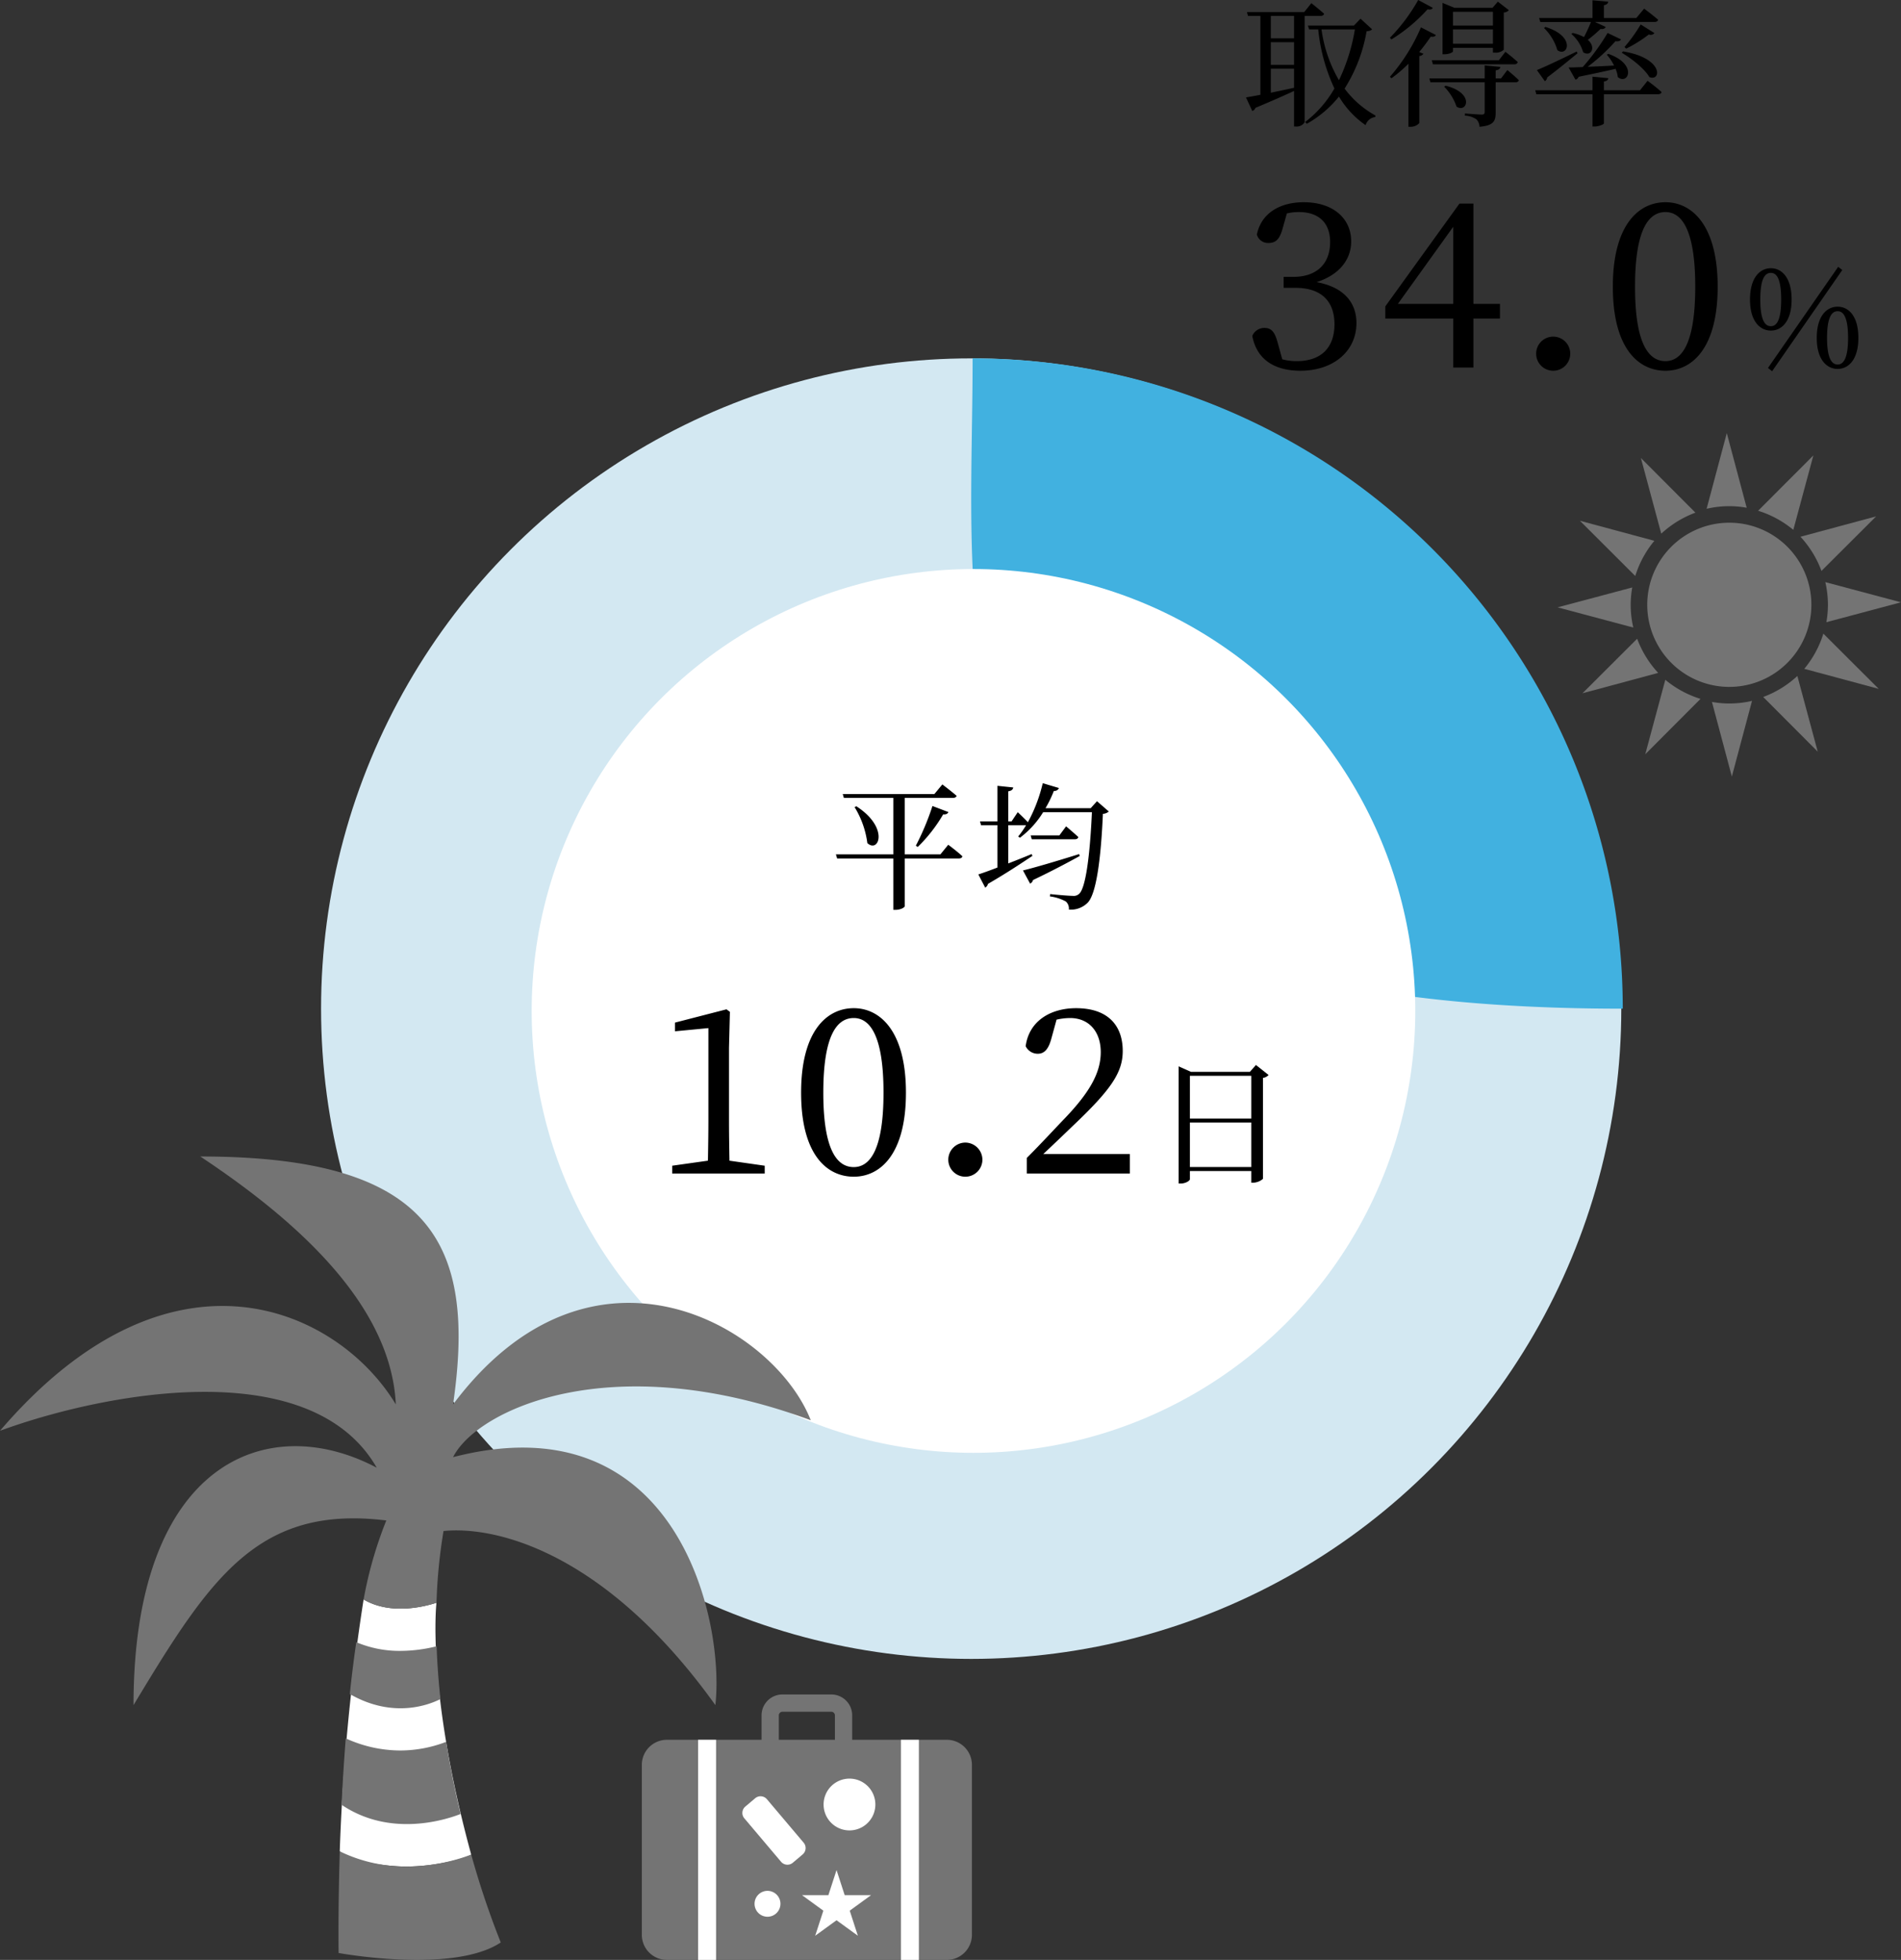
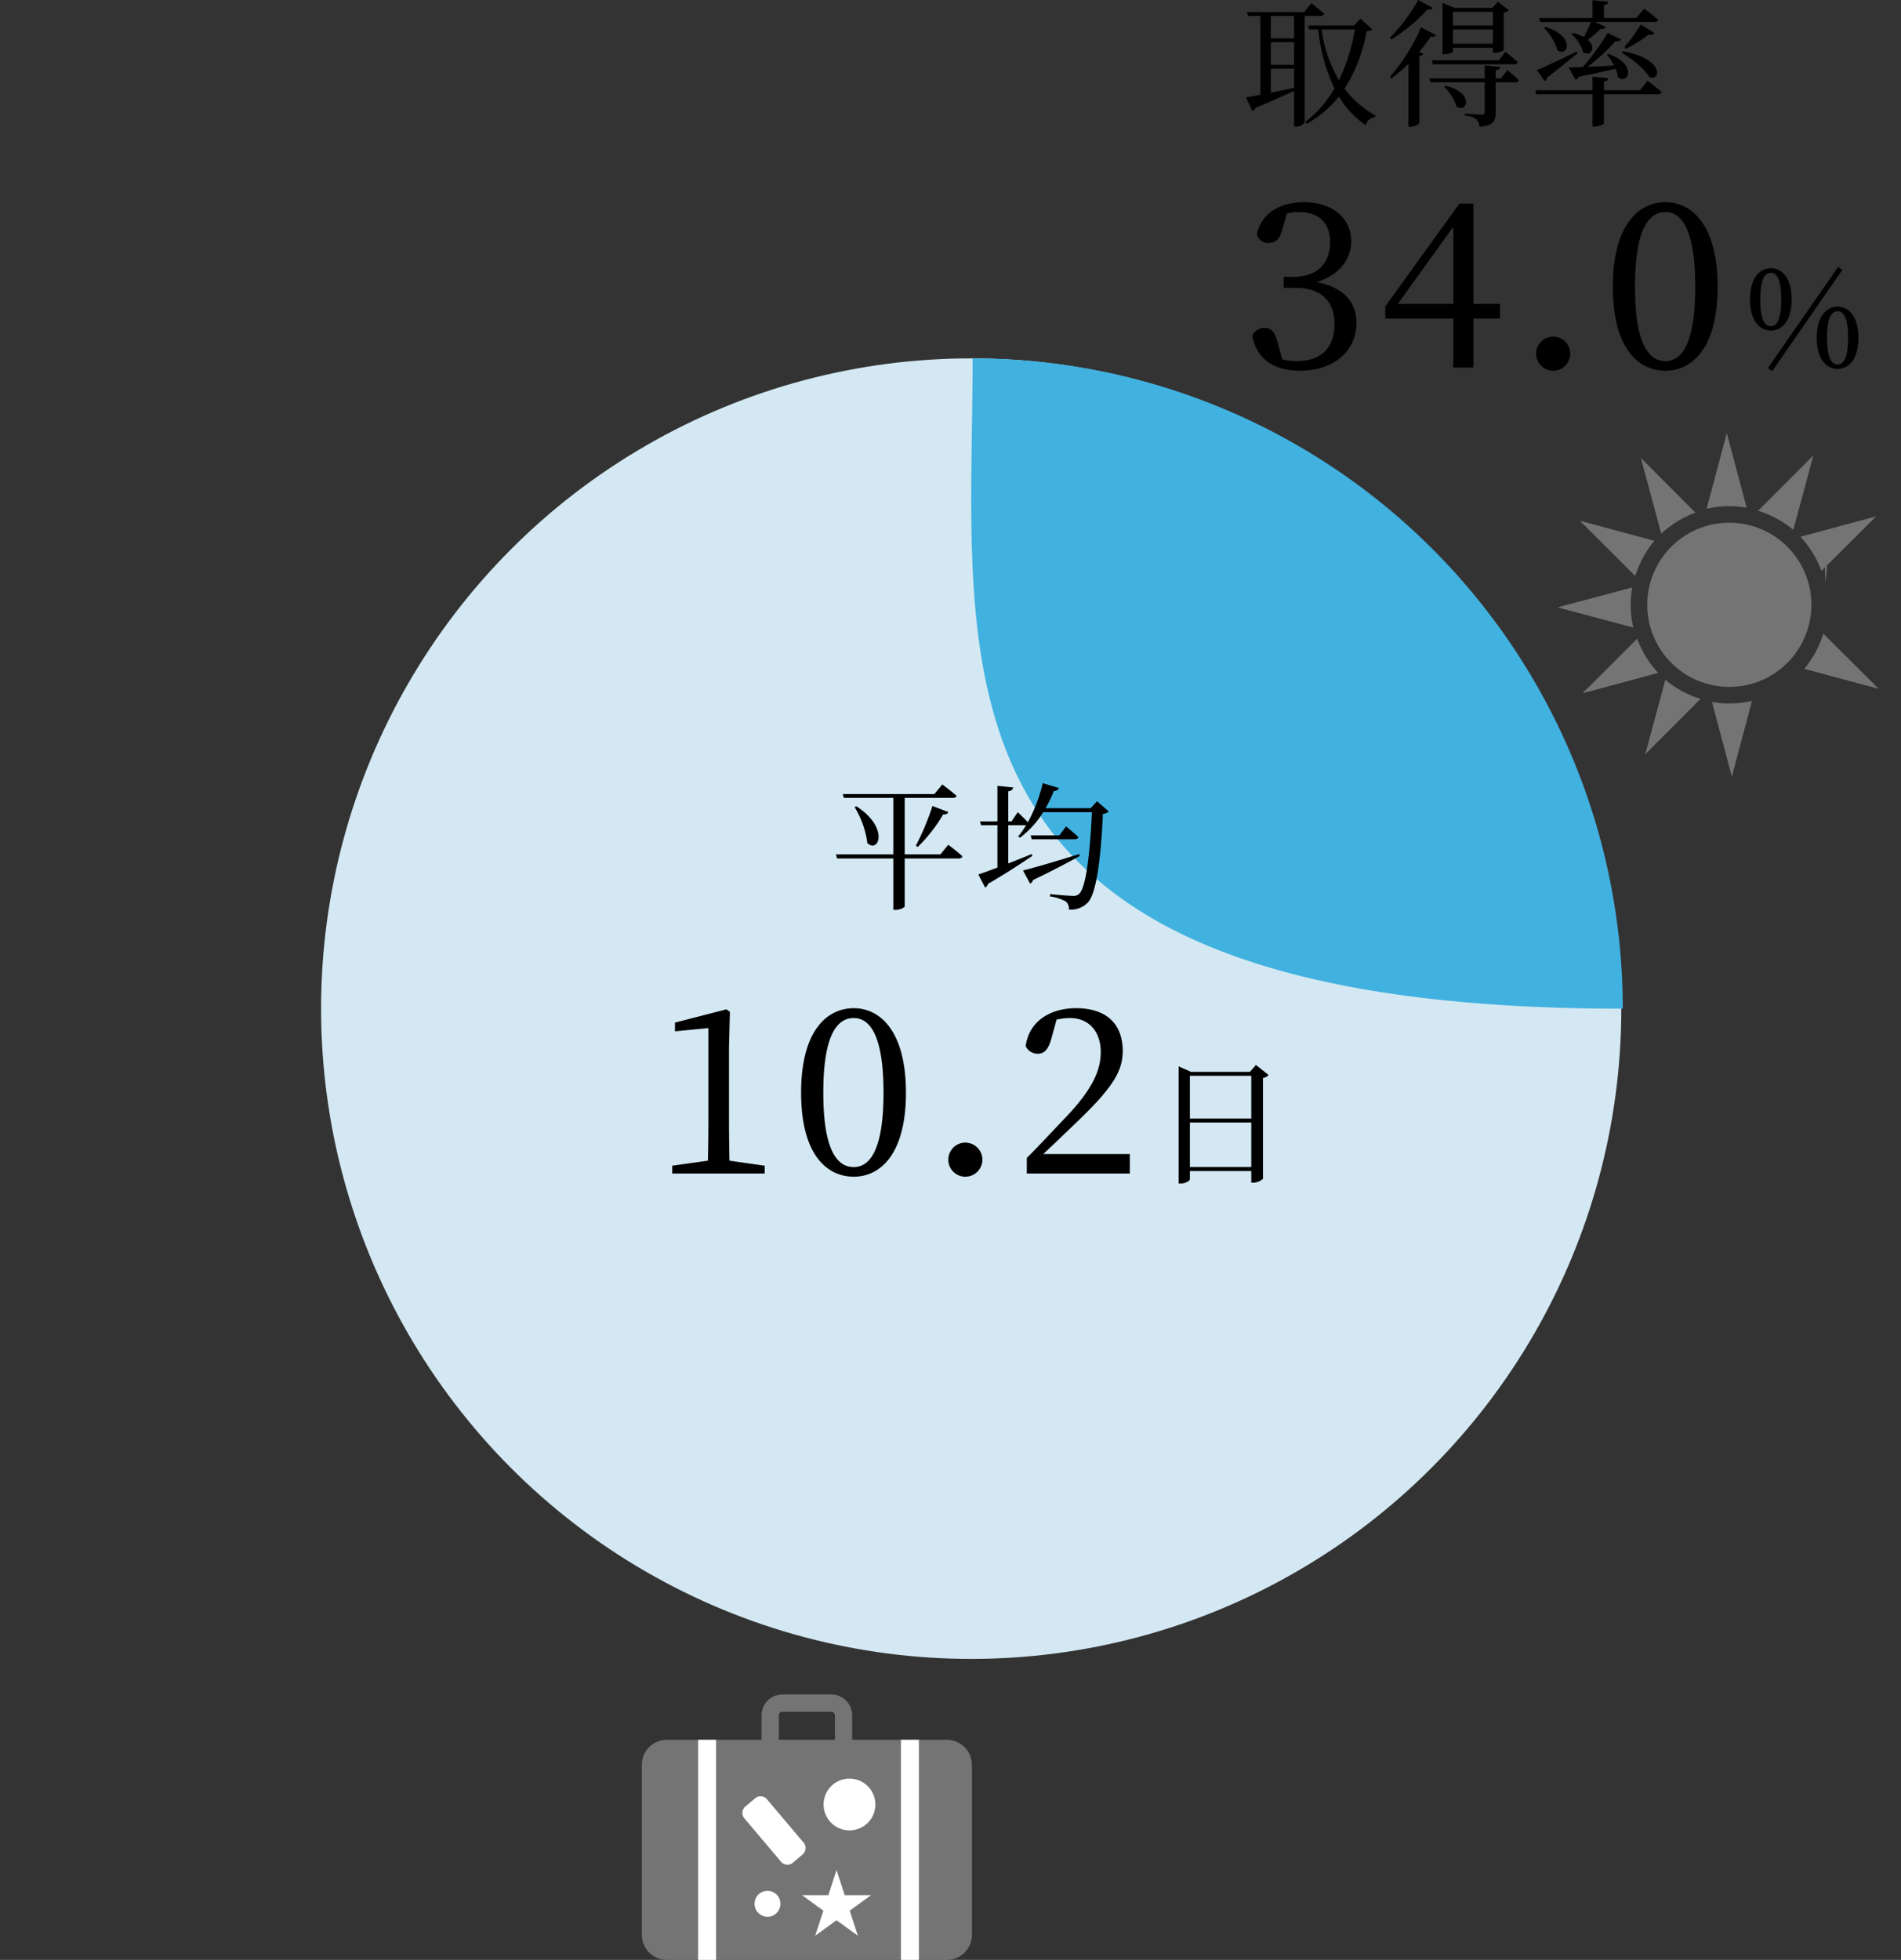
<svg xmlns="http://www.w3.org/2000/svg" width="415.222" height="427.99" viewBox="0 0 415.222 427.99">
  <rect x="0" y="0" width="415.222" height="427.99" fill="#333333" stroke="none" />
  <defs>
    <clipPath id="clip-path">
-       <rect id="長方形_723" data-name="長方形 723" width="177.085" height="175.444" fill="none" />
-     </clipPath>
+       </clipPath>
    <clipPath id="clip-path-2">
      <rect id="長方形_726" data-name="長方形 726" width="72.1" height="57.963" fill="none" />
    </clipPath>
  </defs>
  <g id="data_img_07" transform="translate(-295.871 -3307.74)">
    <g id="グループ_426" data-name="グループ 426" transform="translate(1 -24)">
      <g id="グループ_347" data-name="グループ 347" transform="translate(365.222 3410.254)">
        <circle id="楕円形_26" data-name="楕円形 26" cx="142" cy="142" r="142" transform="translate(-0.222 -0.254)" fill="#d3e8f2" />
      </g>
      <g id="グループ_346" data-name="グループ 346" transform="translate(649.321 3552.01) rotate(180)">
        <path id="パス_38905" data-name="パス 38905" d="M142.01,142.01A142.01,142.01,0,0,1,0,0C155.648,0,142.01,73.931,142.01,142.01Z" transform="translate(0 0)" fill="#41b1e0" />
      </g>
      <g id="グループ_348" data-name="グループ 348" transform="translate(410.679 3455.651)">
-         <circle id="楕円形_26-2" data-name="楕円形 26" cx="96.5" cy="96.5" r="96.5" transform="translate(0.321 0.349)" fill="#fff" />
-       </g>
+         </g>
      <path id="パス_45850" data-name="パス 45850" d="M-6.72-9.69h-7.8V-22.02H-3.99c.42,0,.72-.15.81-.45-1.2-1.05-3.12-2.49-3.12-2.49l-1.74,2.1H-28.05l.24.84h10.8V-9.69H-29.55l.27.9h12.27V2.43h.42c1.26,0,2.07-.57,2.07-.78V-8.79H-2.7c.39,0,.72-.15.78-.48-1.14-1.08-3.09-2.52-3.09-2.52ZM-25.47-20.01a19.93,19.93,0,0,1,2.79,7.86c2.49,2.31,4.86-3.36-2.4-8.04Zm13.8,8.7a33.412,33.412,0,0,0,5.55-7.11c.66.06,1.02-.18,1.14-.51l-3.48-1.32a56.391,56.391,0,0,1-3.63,8.67ZM23.58-9.75c-5.16,1.62-10.2,3.09-12.27,3.57L12.87-3.3a1.145,1.145,0,0,0,.63-.78c4.53-2.16,7.86-3.96,10.2-5.25Zm-4.32-4.08H12.99l.24.84h9.42c.42,0,.66-.15.75-.48-.99-.93-2.67-2.34-2.67-2.34Zm8.22-7.47L26.1-19.77H16.23a25.7,25.7,0,0,0,1.83-3.78,1.049,1.049,0,0,0,1.11-.63l-3.54-1.05a34.1,34.1,0,0,1-3.24,8.52c-.9-.96-2.22-2.19-2.22-2.19L8.82-16.89H8.1v-6.57c.75-.12,1.02-.42,1.08-.84l-3.45-.36v7.77H1.92l.24.84H5.73v9.24c-1.8.69-3.3,1.23-4.17,1.5l1.5,2.88a1.228,1.228,0,0,0,.6-.81c4.35-2.52,7.5-4.65,9.72-6.12l-.18-.39c-1.74.72-3.48,1.41-5.1,2.04v-8.34h3.69a.445.445,0,0,0,.21-.03,18.161,18.161,0,0,1-1.74,2.49l.39.27a20.229,20.229,0,0,0,5.07-5.58H26.37c-.42,9.33-1.35,16.59-2.79,17.82a1.683,1.683,0,0,1-1.38.45c-.78,0-3.36-.21-4.95-.39l-.06.51A9.811,9.811,0,0,1,20.67.6a2.043,2.043,0,0,1,.66,1.77A5.181,5.181,0,0,0,25.47.84c1.8-1.89,2.85-9.12,3.3-19.38a2.084,2.084,0,0,0,1.29-.51ZM-52.8,57.2c-.05-2.9-.1-5.85-.1-8.75V32.55l.2-7.85-.75-.55-11.25,2.9v1.9l7.3-.7v20.2c0,2.9-.05,5.85-.1,8.75l-7.8,1.1V60h20.2V58.3Zm20.5-14.85c0-12.9,3.15-16.3,6.65-16.3,3.35,0,6.5,3.45,6.5,16.3S-22.3,58.6-25.65,58.6C-29.15,58.6-32.3,55.2-32.3,42.35Zm6.65-18.45c-5.9,0-11.5,5-11.5,18.45,0,13.5,5.6,18.35,11.5,18.35,5.75,0,11.4-4.85,11.4-18.35C-14.25,28.9-19.9,23.9-25.65,23.9ZM-1.3,60.7a3.725,3.725,0,0,0,3.75-3.65,3.756,3.756,0,0,0-3.75-3.8A3.746,3.746,0,0,0-5,57.05,3.714,3.714,0,0,0-1.3,60.7Zm17.05-4.95c2.5-2.35,4.85-4.6,6.4-6.1,8.4-7.95,10.95-11.7,10.95-16.4,0-5.5-3.15-9.35-10.2-9.35-5.45,0-10.25,2.7-11,8.3a2.914,2.914,0,0,0,2.65,1.65c1.4,0,2.35-.95,3-3.45l1.1-4a13.762,13.762,0,0,1,2.95-.35c4.1,0,6.7,2.95,6.7,7.45,0,4.4-2.3,8.65-7.85,14.45-2.4,2.5-5.3,5.65-8.3,8.65V60h22.5V55.75Zm32.02,2.84V48.87H61.18v9.72ZM61.18,38.67V48H47.77V38.67ZM62.2,36.3l-1.32,1.5H48.01l-2.7-1.2V62.19h.45c1.11,0,2.01-.63,2.01-.93v-1.8H61.18v2.55h.39a3.412,3.412,0,0,0,2.16-.84V39.12a1.969,1.969,0,0,0,1.23-.63Z" transform="translate(507 3528)" />
    </g>
    <path id="パス_45849" data-name="パス 45849" d="M11.52-16.89H6.45v-4.89h5.07ZM6.45-10.26h5.07v4.17c-1.77.39-3.51.75-5.07,1.08Zm0-5.79h5.07v4.95H6.45Zm10.83-5.73c.42,0,.72-.15.81-.48-1.08-.96-2.79-2.31-2.79-2.31l-1.56,1.95H1.23l.24.84h2.7V-4.56c-1.35.27-2.43.45-3.15.57L2.4-1.02a1.123,1.123,0,0,0,.69-.69c3.6-1.5,6.36-2.73,8.43-3.69V2.37h.39a2.041,2.041,0,0,0,1.92-.93V-21.78Zm7.53,2.94a41.189,41.189,0,0,1-3.48,11.1,29.945,29.945,0,0,1-3.81-11.1Zm1.23-2.34-1.44,1.5H14.55l.27.84H16.8a39.659,39.659,0,0,0,3.54,12.9,24.432,24.432,0,0,1-6.39,7.32l.36.39a24.111,24.111,0,0,0,7.02-5.94,20.035,20.035,0,0,0,5.82,6.24A2.492,2.492,0,0,1,29.25.3l.06-.33a21.085,21.085,0,0,1-6.75-5.88,34.092,34.092,0,0,0,4.8-12.51c.72-.09.99-.18,1.2-.45Zm28.92-1.5v3H46.23v-3Zm-8.73,6.96v-3.12h8.73v3.12Zm0,.9h8.73v1.05h.39a2.585,2.585,0,0,0,1.98-.63v-8.13a1.531,1.531,0,0,0,1.11-.51l-2.4-1.86-1.17,1.35H46.56l-2.61-1.08v11.22h.36c1.17,0,1.92-.45,1.92-.63Zm10.02,2.73H41.61l.24.87H59.61a.718.718,0,0,0,.78-.48c-1.02-.96-2.7-2.25-2.7-2.25ZM38.64-25.26a39.162,39.162,0,0,1-6.18,8.25l.33.36a36.623,36.623,0,0,0,7.89-6.57c.69.12.96,0,1.14-.33Zm.6,5.97a40.516,40.516,0,0,1-6.78,10.8l.33.33a31.1,31.1,0,0,0,3.72-3.18V2.43h.45a2.588,2.588,0,0,0,1.92-.81V-13.02a1.184,1.184,0,0,0,.9-.51l-.93-.36a39.115,39.115,0,0,0,2.52-3.36c.69.09.96-.06,1.14-.36ZM44.31-6.33a11.4,11.4,0,0,1,2.7,4.35c2.25,1.53,4.08-2.94-2.37-4.56Zm12.42-1.8H55.56V-9.9c.66-.09.96-.33,1.02-.75l-3.42-.33v2.85H41.07l.24.84H53.16V-.81c0,.39-.15.57-.66.57-.6,0-3.66-.24-3.66-.24V0a4.609,4.609,0,0,1,2.52.81,2.3,2.3,0,0,1,.66,1.62c3.15-.27,3.54-1.29,3.54-3.15V-7.29h4.32a.693.693,0,0,0,.75-.45c-.93-.93-2.52-2.22-2.52-2.22Zm8.58-12.33H76.38c-.48,1.17-1.02,2.34-1.53,3.3a9.238,9.238,0,0,0-2.46-.9l-.3.21a8.455,8.455,0,0,1,2.58,3.99c1.59,1.11,2.97-.99,1.02-2.7a28.879,28.879,0,0,0,2.76-2.37c.6.09,1.02-.12,1.14-.45l-2.34-1.08H90.21c.45,0,.75-.15.84-.48-1.2-1.05-3.06-2.43-3.06-2.43l-1.71,2.04H79.2v-2.79c.66-.12.9-.39.93-.78l-3.42-.3v3.87H65.04Zm14.7,2.4a49.813,49.813,0,0,1-5.43,7.44c-1.26.06-2.34.09-3.09.09l1.5,2.67a1.012,1.012,0,0,0,.69-.63c3.51-.72,6.15-1.29,8.07-1.74a6.194,6.194,0,0,1,.48,1.8c2.22,1.86,4.47-2.76-2.07-5.07l-.33.18a10.885,10.885,0,0,1,1.59,2.37c-2.07.12-4.05.21-5.76.27a41.1,41.1,0,0,0,6.06-5.58c.66.09,1.05-.09,1.23-.39Zm3.09,4.32c2.1,1.23,4.95,3.45,6.03,5.31,2.61,1.05,3.21-4.14-5.76-5.61Zm4.14-6.18A33.4,33.4,0,0,1,83.7-15l.36.36a28.342,28.342,0,0,0,4.95-3.09,1.054,1.054,0,0,0,1.23-.3Zm-21.12.78a11.026,11.026,0,0,1,2.91,4.83c2.22,1.65,4.2-2.97-2.61-5.07Zm7.14,5.13c-3.6,1.77-7.23,3.48-8.7,4.05L66.3-7.53a1.052,1.052,0,0,0,.51-.81c2.94-2.22,5.13-4.08,6.63-5.28ZM87.09-5.55H79.2V-7.47c.66-.09.9-.33.96-.72l-3.45-.33v2.97H64.2l.24.87H76.71V2.37h.45c.93,0,2.04-.48,2.04-.69V-4.68H91.02c.39,0,.72-.15.78-.48-1.14-1.05-3.06-2.46-3.06-2.46ZM9.95,21.35a10.739,10.739,0,0,1,2.65-.3c4.3,0,6.8,2.35,6.8,6.55,0,4.9-3.1,7.6-8,7.6H9.25v2.4h2.6c5.65,0,8.5,2.95,8.5,7.95s-2.8,8.05-8.25,8.05a11.833,11.833,0,0,1-3.15-.4l-.9-3.25c-.65-2.5-1.3-3.6-3-3.6A2.817,2.817,0,0,0,2.4,48.1c1,5.3,5.05,7.6,10.5,7.6,7.3,0,12.25-4.35,12.25-10.4,0-4.5-2.75-7.85-8.7-8.95C21.3,34.8,24,31.5,24,27.45c0-5.05-4-8.55-10.35-8.55C8.6,18.9,4.4,21.15,3.4,25.95A2.513,2.513,0,0,0,5.95,27.8c1.75,0,2.5-1.05,3.1-3.25ZM34.2,41.1,46.3,24.25V41.1Zm22.3,0H50.7V19.2H47.65L31.45,41.65V44.3H46.3V55h4.4V44.3h5.8ZM68.1,55.7a3.725,3.725,0,1,0-3.7-3.65A3.725,3.725,0,0,0,68.1,55.7ZM86,37.35c0-12.9,3.15-16.3,6.65-16.3,3.35,0,6.5,3.45,6.5,16.3S96,53.6,92.65,53.6C89.15,53.6,86,50.2,86,37.35ZM92.65,18.9c-5.9,0-11.5,5-11.5,18.45,0,13.5,5.6,18.35,11.5,18.35,5.75,0,11.4-4.85,11.4-18.35C104.05,23.9,98.4,18.9,92.65,18.9Zm23.29,36.91L131.27,33.7l-.9-.69L115.04,55.09Zm-2.58-15.66c0-4.77,1.11-5.82,2.31-5.82,1.17,0,2.25,1.08,2.25,5.82,0,4.71-1.08,5.82-2.25,5.82C114.47,45.97,113.36,44.86,113.36,40.15Zm2.31-6.84c-2.34,0-4.56,2.01-4.56,6.84,0,4.8,2.22,6.78,4.56,6.78s4.53-1.98,4.53-6.78C120.2,35.32,118.01,33.31,115.67,33.31Zm12.27,15.21c0-4.74,1.14-5.82,2.31-5.82s2.28,1.11,2.28,5.82-1.11,5.82-2.28,5.82S127.94,53.23,127.94,48.52Zm2.31-6.81c-2.34,0-4.56,1.98-4.56,6.81,0,4.8,2.22,6.78,4.56,6.78s4.53-1.98,4.53-6.78C134.78,43.69,132.59,41.71,130.25,41.71Z" transform="translate(567 3333)" />
    <g id="グループ_1151" data-name="グループ 1151" transform="translate(295.871 3560.286)">
      <g id="グループ_1150" data-name="グループ 1150" clip-path="url(#clip-path)">
        <path id="パス_42305" data-name="パス 42305" d="M65.553,132.273c2.977,2.322,10.1,3.316,14.6,3.316,6.271,0,12.6-1.705,14.108-2.605-9.843-36.048-7.587-55-7.587-55-2.734.889-10.078,2.718-15.916-.719a455.975,455.975,0,0,0-5.209,55" transform="translate(8.661 19.466)" fill="#fff" />
        <path id="パス_42306" data-name="パス 42306" d="M88.745,102.26c.894,5.595,1.989,10.892,3.154,15.747C88.645,119.284,76.547,123.19,65.9,116c.224-4.651.523-9.541.914-14.506a28.635,28.635,0,0,0,11.854,2.65,28.03,28.03,0,0,0,10.072-1.885" transform="translate(8.707 25.569)" fill="#747474" />
        <path id="パス_42307" data-name="パス 42307" d="M86.449,85.612c.139,3.9.427,7.758.832,11.528-2.326,1.184-10.268,4.388-19.791-1.1.4-3.832.873-7.63,1.415-11.321a24.171,24.171,0,0,0,9.638,1.9,32.927,32.927,0,0,0,7.906-1.01" transform="translate(8.917 21.344)" fill="#747474" />
-         <path id="パス_42308" data-name="パス 42308" d="M94.3,121.915a186.53,186.53,0,0,0,6.45,19.186c-10.417,6.912-35.417,2.3-35.417,2.3s-.139-9.232.255-22.2a32.965,32.965,0,0,0,14.6,3.315,40.731,40.731,0,0,0,14.11-2.6" transform="translate(8.628 30.534)" fill="#747474" />
-         <path id="パス_42309" data-name="パス 42309" d="M82.292,67.963C67.708,42.621,21.963,51.836,0,59.9c37.5-43.772,73.959-26.493,86.458-5.759C85.417,32.253,64.584,13.824,43.751,0c50,0,60.416,18.431,55.209,54.141,30.208-40.317,69.992-17.279,78.125,3.455-43.55-16.127-72.917-2.3-78.125,8.064,48.958-12.672,59.375,35.709,57.292,54.14-23.958-33.405-47.917-39.165-59.375-38.013a115.1,115.1,0,0,0-1.537,15.667c-2.734.889-10.078,2.718-15.916-.719a88.073,88.073,0,0,1,4.953-17.252C56.25,76.027,45.834,92.153,29.167,119.8c0-52.988,29.167-64.507,53.126-51.836" fill="#747474" />
      </g>
    </g>
    <g id="グループ_1153" data-name="グループ 1153" transform="translate(436.061 3677.767)">
      <g id="グループ_1152" data-name="グループ 1152" transform="translate(0 0)" clip-path="url(#clip-path-2)">
        <path id="パス_42310" data-name="パス 42310" d="M29.669,10.528h3.77V4.552a.792.792,0,0,1,.782-.782H44.909a.792.792,0,0,1,.782.782v5.976h3.77V4.552A4.557,4.557,0,0,0,44.909,0H34.221a4.557,4.557,0,0,0-4.552,4.552Z" transform="translate(-3.515 0)" fill="#747474" />
        <path id="パス_42311" data-name="パス 42311" d="M5.463,59.293H66.637A5.479,5.479,0,0,0,72.1,53.83V16.69a5.478,5.478,0,0,0-5.463-5.463H5.463A5.479,5.479,0,0,0,0,16.69V53.83a5.479,5.479,0,0,0,5.463,5.463" transform="translate(0 -1.33)" fill="#747474" />
        <rect id="長方形_724" data-name="長方形 724" width="3.924" height="48.066" transform="translate(56.59 9.897)" fill="#fff" />
        <rect id="長方形_725" data-name="長方形 725" width="3.924" height="48.066" transform="translate(12.293 9.897)" fill="#fff" />
        <path id="パス_42312" data-name="パス 42312" d="M47.232,43.5l-1.78,5.478h-5.76l4.66,3.386-1.78,5.478,4.66-3.385,4.66,3.385-1.78-5.478,4.66-3.386h-5.76Z" transform="translate(-4.703 -5.154)" fill="#fff" />
        <path id="パス_42313" data-name="パス 42313" d="M45.039,26.5a5.654,5.654,0,1,0,5.654-5.655A5.654,5.654,0,0,0,45.039,26.5" transform="translate(-5.337 -2.47)" fill="#fff" />
        <path id="パス_42314" data-name="パス 42314" d="M27.932,51.475a2.827,2.827,0,1,0,2.827-2.827,2.827,2.827,0,0,0-2.827,2.827" transform="translate(-3.31 -5.764)" fill="#fff" />
        <path id="パス_42315" data-name="パス 42315" d="M25.34,30.032l8.024,9.49a1.824,1.824,0,0,0,2.563.215l2.157-1.824a1.824,1.824,0,0,0,.214-2.563L30.273,25.86a1.823,1.823,0,0,0-2.562-.214l-2.158,1.824a1.824,1.824,0,0,0-.214,2.563" transform="translate(-2.952 -2.988)" fill="#fff" />
      </g>
    </g>
    <g id="グループ_1095" data-name="グループ 1095" transform="translate(636.093 3402.317)" style="isolation: isolate">
      <path id="パス_42128" data-name="パス 42128" d="M44.127,16.525,48.534,0l4.345,16.3a21.567,21.567,0,0,0-8.752.23" transform="translate(-11.585)" fill="#747474" />
      <path id="パス_42129" data-name="パス 42129" d="M47.3,2.9,42.917,19.159a22.418,22.418,0,0,0-7.686-4.17Z" transform="translate(8.561 1.97)" fill="#747474" />
      <path id="パス_42130" data-name="パス 42130" d="M43.261,11.144,31.322,23.054a22.4,22.4,0,0,0-4.588-7.461Z" transform="translate(26.305 7.041)" fill="#747474" />
-       <path id="パス_42131" data-name="パス 42131" d="M23.5,19.914l16.525,4.407-16.3,4.345a22.548,22.548,0,0,0,.341-3.775,22.48,22.48,0,0,0-.571-4.976" transform="translate(34.976 12.627)" fill="#747474" />
+       <path id="パス_42131" data-name="パス 42131" d="M23.5,19.914a22.548,22.548,0,0,0,.341-3.775,22.48,22.48,0,0,0-.571-4.976" transform="translate(34.976 12.627)" fill="#747474" />
      <path id="パス_42132" data-name="パス 42132" d="M42.658,38.9,26.395,34.524a22.418,22.418,0,0,0,4.17-7.686Z" transform="translate(27.477 16.954)" fill="#747474" />
-       <path id="パス_42133" data-name="パス 42133" d="M46.554,49.206,34.644,37.267a22.432,22.432,0,0,0,7.461-4.588Z" transform="translate(10.259 20.359)" fill="#747474" />
      <path id="パス_42134" data-name="パス 42134" d="M52.166,35.915,47.76,52.439,43.414,36.145a21.567,21.567,0,0,0,8.752-.23" transform="translate(-9.707 22.56)" fill="#747474" />
      <path id="パス_42135" data-name="パス 42135" d="M50.338,49.438l4.378-16.263a22.418,22.418,0,0,0,7.686,4.17Z" transform="translate(-31.196 20.696)" fill="#747474" />
      <path id="パス_42136" data-name="パス 42136" d="M56.179,39.427l11.939-11.91a22.4,22.4,0,0,0,4.588,7.461Z" transform="translate(-50.745 17.386)" fill="#747474" />
      <path id="パス_42137" data-name="パス 42137" d="M75.939,29.38,59.415,24.973l16.3-4.345a21.6,21.6,0,0,0,.228,8.752" transform="translate(-59.415 13.08)" fill="#747474" />
      <path id="パス_42138" data-name="パス 42138" d="M56.675,11.731l16.263,4.378a22.418,22.418,0,0,0-4.17,7.686Z" transform="translate(-51.811 7.411)" fill="#747474" />
      <path id="パス_42139" data-name="パス 42139" d="M51.017,3.234l11.91,11.939a22.455,22.455,0,0,0-7.461,4.587Z" transform="translate(-32.831 2.2)" fill="#747474" />
      <path id="パス_42140" data-name="パス 42140" d="M53.632,12.2A17.927,17.927,0,1,1,35.705,30.133,17.927,17.927,0,0,1,53.632,12.2" transform="translate(-16.132 7.368)" fill="#747474" />
    </g>
  </g>
</svg>